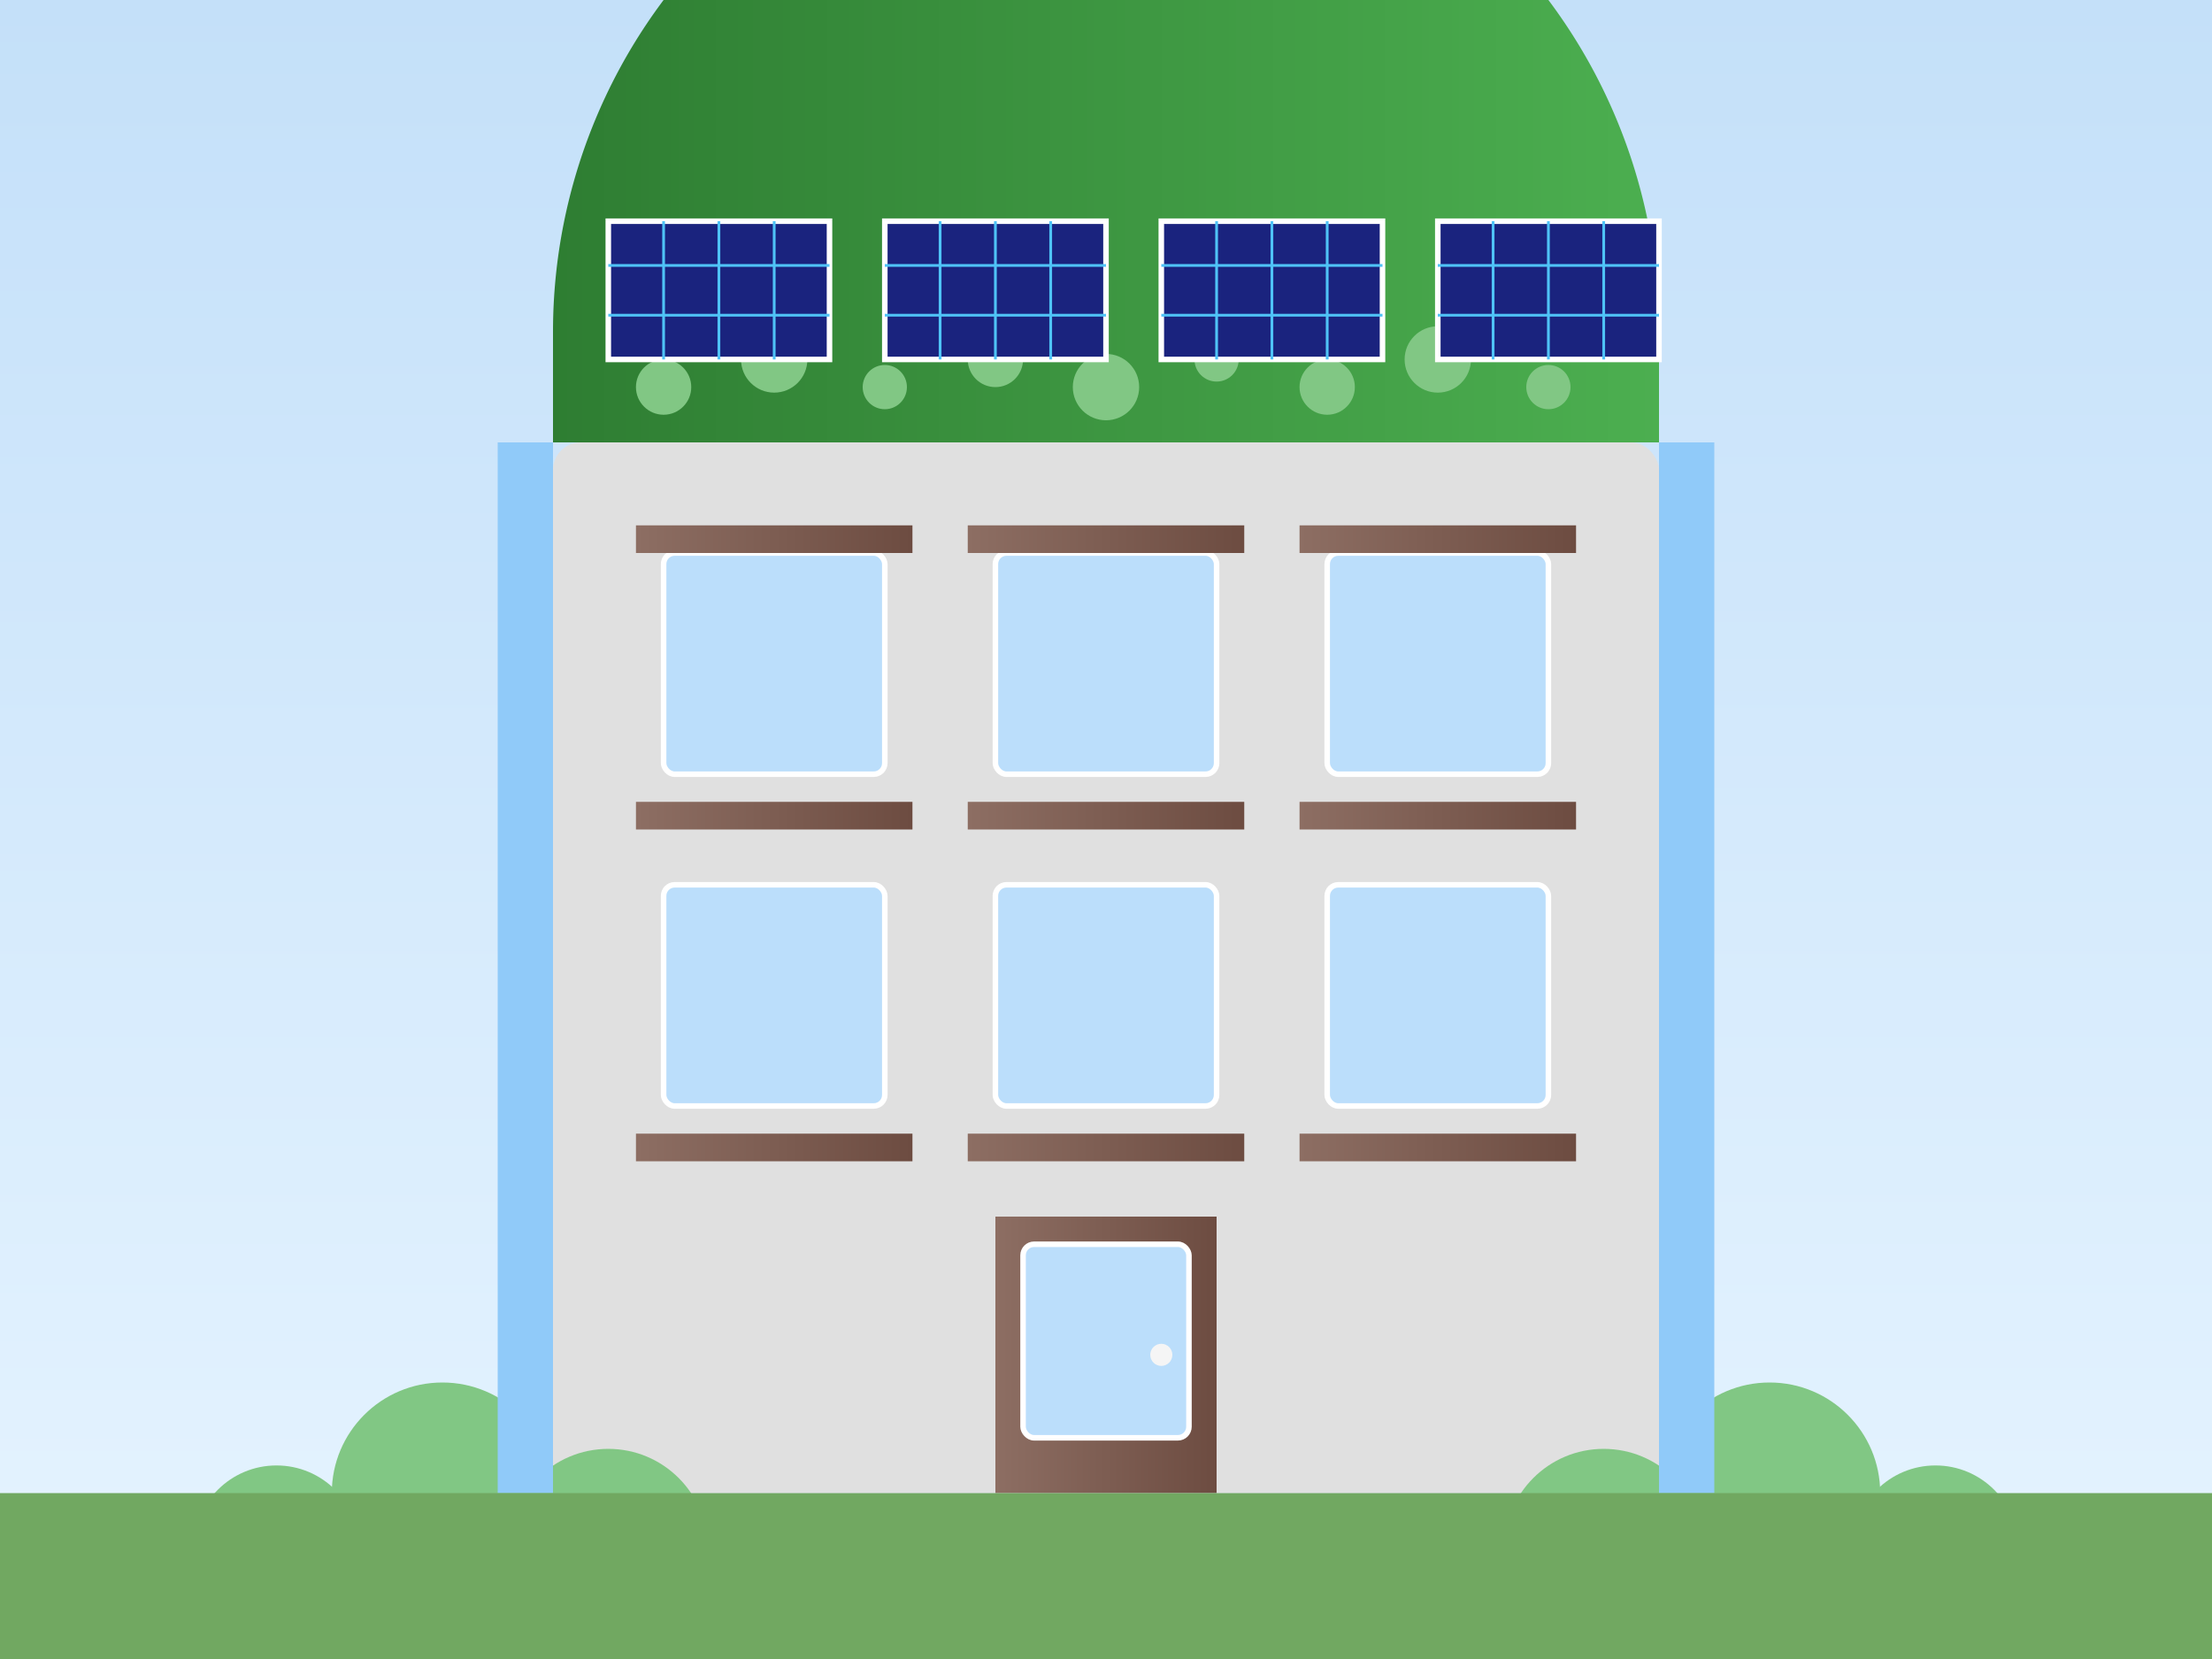
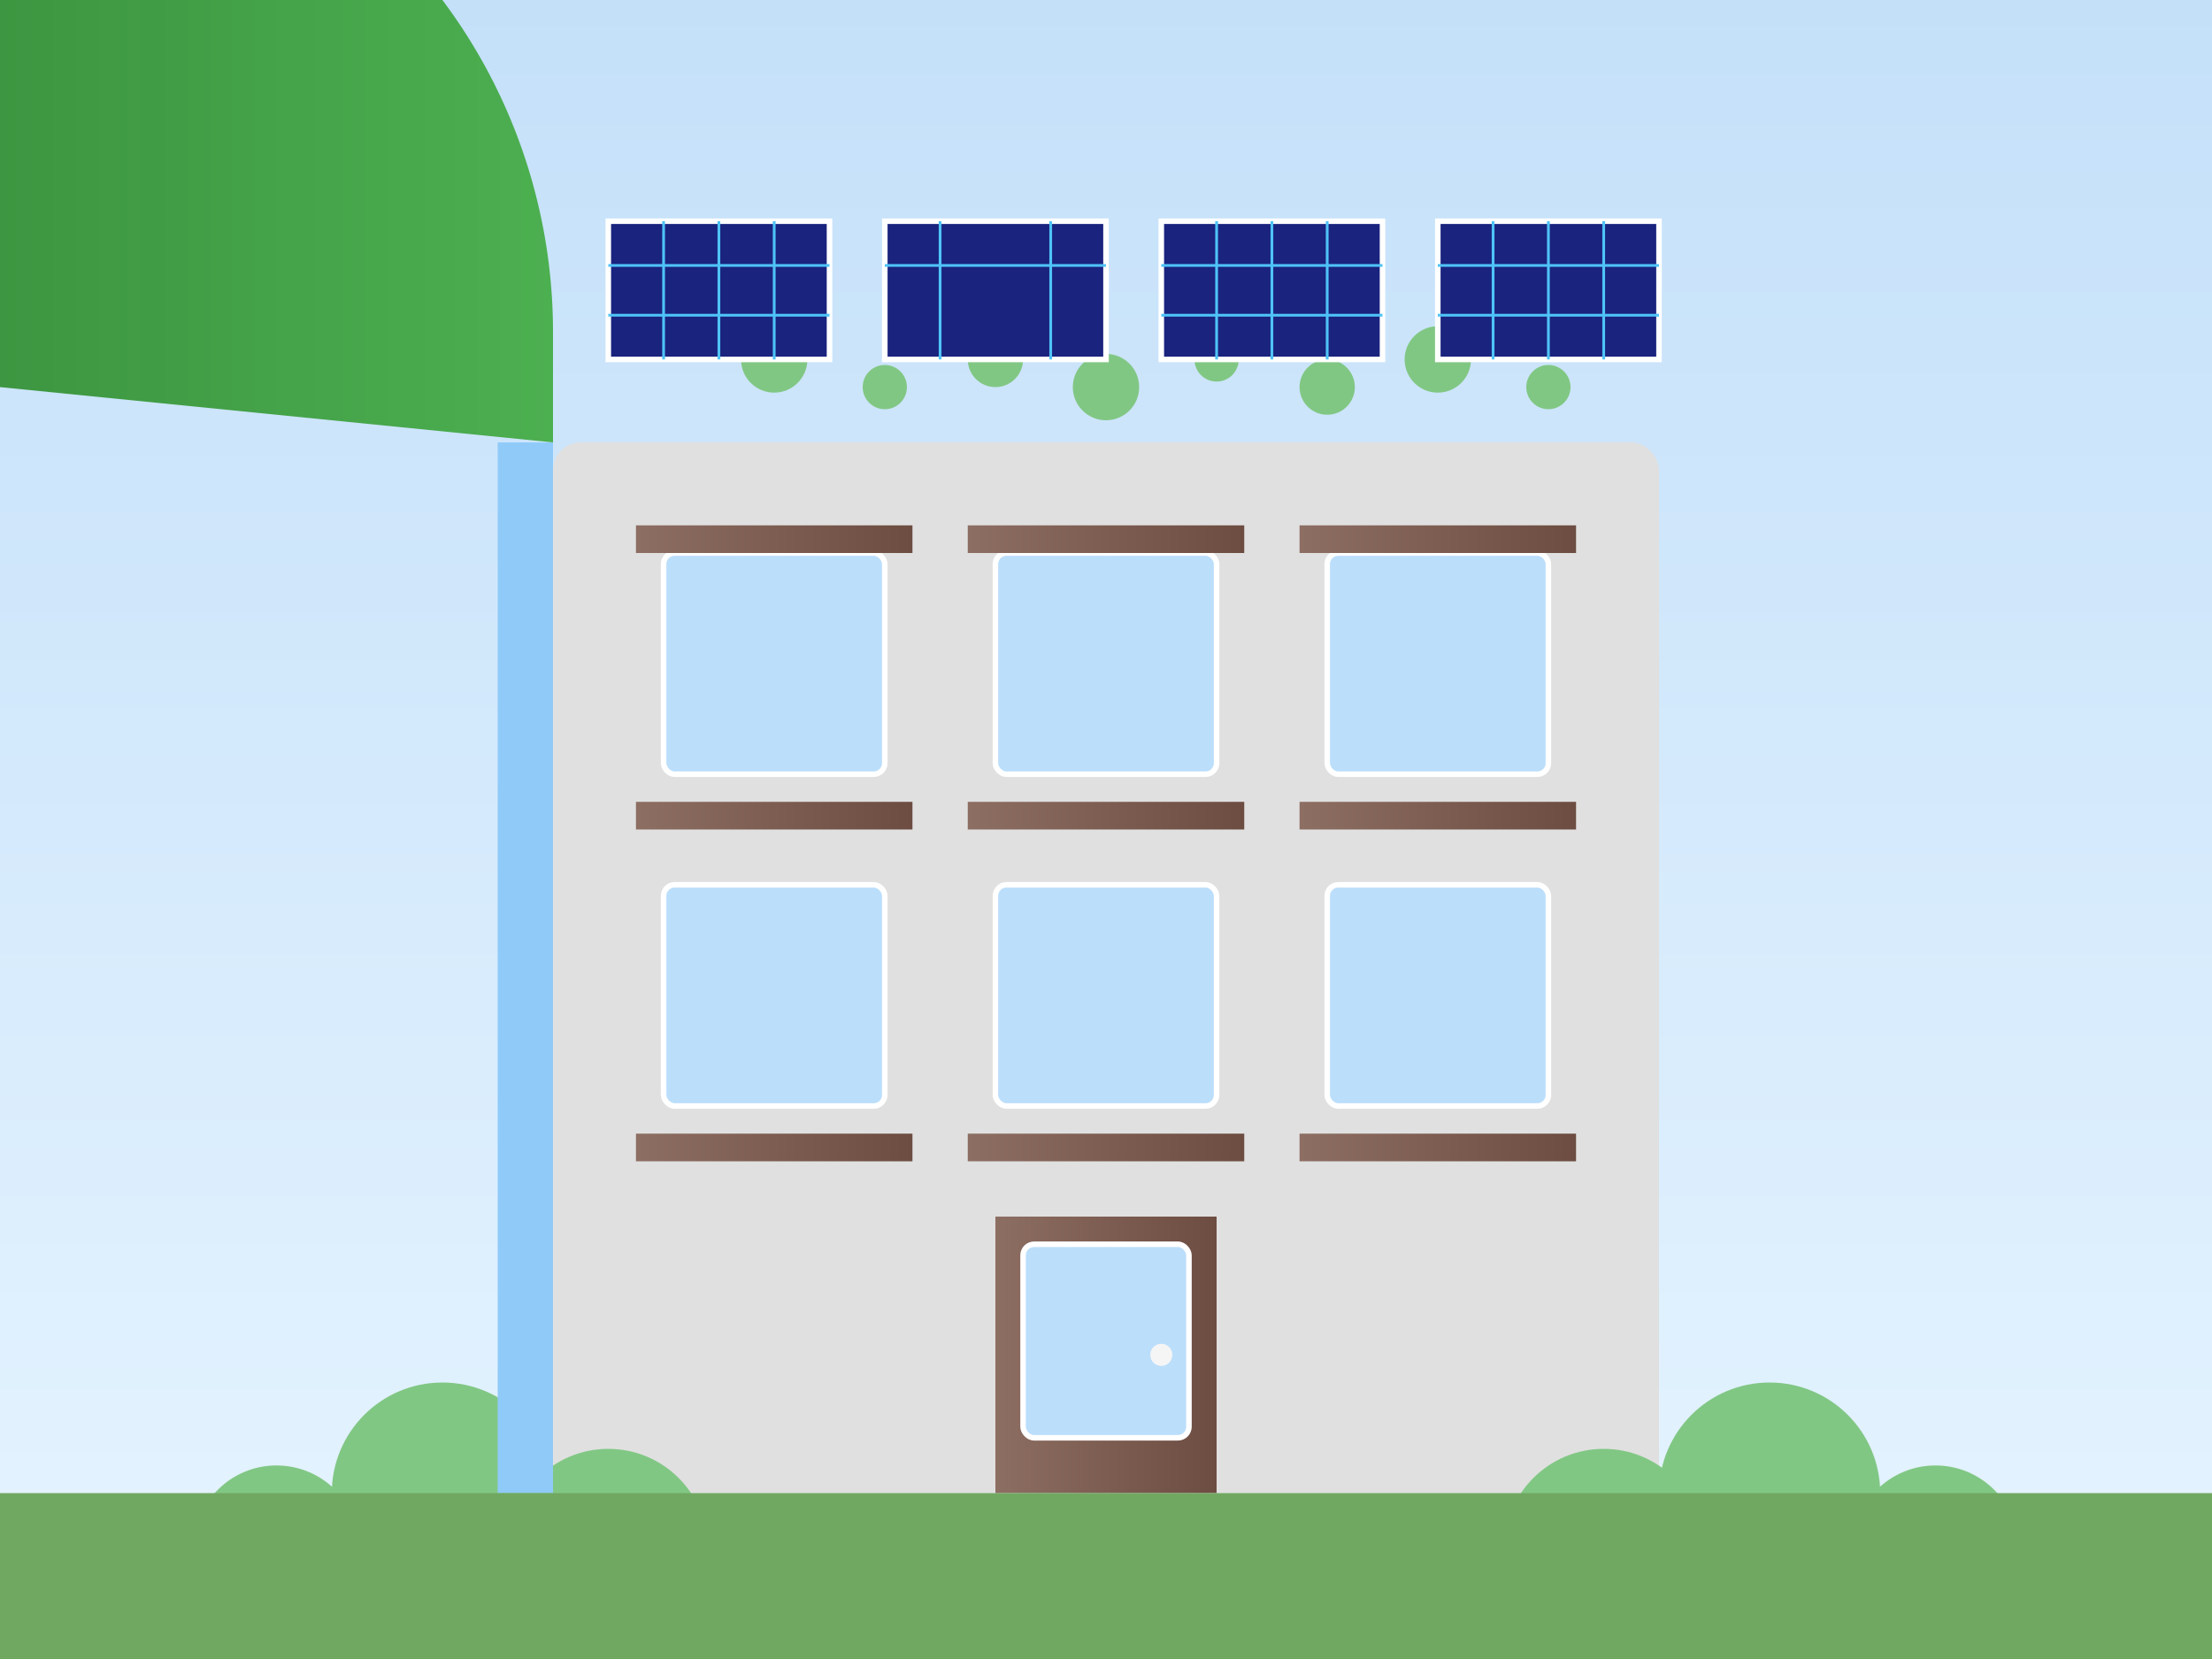
<svg xmlns="http://www.w3.org/2000/svg" width="400" height="300" viewBox="0 0 400 300">
  <rect x="0" y="0" width="400" height="300" fill="#808080" stroke="none" />
  <defs>
    <linearGradient id="skyGradient" x1="0%" y1="0%" x2="0%" y2="100%">
      <stop offset="0%" stop-color="#c4e0f9" />
      <stop offset="100%" stop-color="#e6f4ff" />
    </linearGradient>
    <linearGradient id="buildingGradient" x1="0%" y1="0%" x2="100%" y2="0%">
      <stop offset="0%" stop-color="#2e7d32" />
      <stop offset="100%" stop-color="#4caf50" />
    </linearGradient>
    <linearGradient id="woodGradient" x1="0%" y1="0%" x2="100%" y2="0%">
      <stop offset="0%" stop-color="#8d6e63" />
      <stop offset="100%" stop-color="#6d4c41" />
    </linearGradient>
  </defs>
  <rect width="400" height="300" fill="url(#skyGradient)" />
  <rect x="100" y="80" width="200" height="190" rx="5" ry="5" fill="#e0e0e0" />
-   <path d="M100,80 h200 v-20 a10,10 0 0 0 -200,0 z" fill="url(#buildingGradient)" />
+   <path d="M100,80 v-20 a10,10 0 0 0 -200,0 z" fill="url(#buildingGradient)" />
  <g fill="#81c784">
-     <circle cx="120" cy="70" r="5" />
    <circle cx="140" cy="65" r="6" />
    <circle cx="160" cy="70" r="4" />
    <circle cx="180" cy="65" r="5" />
    <circle cx="200" cy="70" r="6" />
    <circle cx="220" cy="65" r="4" />
    <circle cx="240" cy="70" r="5" />
    <circle cx="260" cy="65" r="6" />
    <circle cx="280" cy="70" r="4" />
  </g>
  <g>
    <rect x="110" y="40" width="40" height="25" fill="#1a237e" stroke="#ffffff" stroke-width="1" />
    <rect x="160" y="40" width="40" height="25" fill="#1a237e" stroke="#ffffff" stroke-width="1" />
    <rect x="210" y="40" width="40" height="25" fill="#1a237e" stroke="#ffffff" stroke-width="1" />
    <rect x="260" y="40" width="40" height="25" fill="#1a237e" stroke="#ffffff" stroke-width="1" />
    <g stroke="#4fc3f7" stroke-width="0.5">
      <line x1="120" y1="40" x2="120" y2="65" />
      <line x1="130" y1="40" x2="130" y2="65" />
      <line x1="140" y1="40" x2="140" y2="65" />
      <line x1="170" y1="40" x2="170" y2="65" />
-       <line x1="180" y1="40" x2="180" y2="65" />
      <line x1="190" y1="40" x2="190" y2="65" />
      <line x1="220" y1="40" x2="220" y2="65" />
      <line x1="230" y1="40" x2="230" y2="65" />
      <line x1="240" y1="40" x2="240" y2="65" />
      <line x1="270" y1="40" x2="270" y2="65" />
      <line x1="280" y1="40" x2="280" y2="65" />
      <line x1="290" y1="40" x2="290" y2="65" />
      <line x1="110" y1="48" x2="150" y2="48" />
      <line x1="110" y1="57" x2="150" y2="57" />
      <line x1="160" y1="48" x2="200" y2="48" />
-       <line x1="160" y1="57" x2="200" y2="57" />
      <line x1="210" y1="48" x2="250" y2="48" />
      <line x1="210" y1="57" x2="250" y2="57" />
      <line x1="260" y1="48" x2="300" y2="48" />
      <line x1="260" y1="57" x2="300" y2="57" />
    </g>
  </g>
  <g fill="#bbdefb" stroke="#ffffff" stroke-width="1">
    <rect x="120" y="100" width="40" height="40" rx="2" ry="2" />
    <rect x="180" y="100" width="40" height="40" rx="2" ry="2" />
    <rect x="240" y="100" width="40" height="40" rx="2" ry="2" />
    <rect x="120" y="160" width="40" height="40" rx="2" ry="2" />
    <rect x="180" y="160" width="40" height="40" rx="2" ry="2" />
    <rect x="240" y="160" width="40" height="40" rx="2" ry="2" />
  </g>
  <g fill="url(#woodGradient)">
    <rect x="115" y="95" width="50" height="5" />
    <rect x="175" y="95" width="50" height="5" />
    <rect x="235" y="95" width="50" height="5" />
    <rect x="115" y="145" width="50" height="5" />
    <rect x="175" y="145" width="50" height="5" />
    <rect x="235" y="145" width="50" height="5" />
    <rect x="115" y="205" width="50" height="5" />
    <rect x="175" y="205" width="50" height="5" />
    <rect x="235" y="205" width="50" height="5" />
  </g>
  <rect x="180" y="220" width="40" height="50" fill="url(#woodGradient)" />
  <rect x="185" y="225" width="30" height="35" rx="2" ry="2" fill="#bbdefb" stroke="#ffffff" stroke-width="1" />
  <circle cx="210" cy="245" r="2" fill="#f5f5f5" />
  <g fill="#81c784">
    <circle cx="80" cy="270" r="20" />
    <circle cx="50" cy="280" r="15" />
    <circle cx="110" cy="280" r="18" />
    <circle cx="320" cy="270" r="20" />
    <circle cx="350" cy="280" r="15" />
    <circle cx="290" cy="280" r="18" />
    <rect x="0" y="290" width="400" height="10" />
  </g>
  <rect x="90" y="80" width="10" height="190" fill="#90caf9" />
-   <rect x="300" y="80" width="10" height="190" fill="#90caf9" />
  <rect x="0" y="270" width="400" height="30" fill="#71a861" />
</svg>